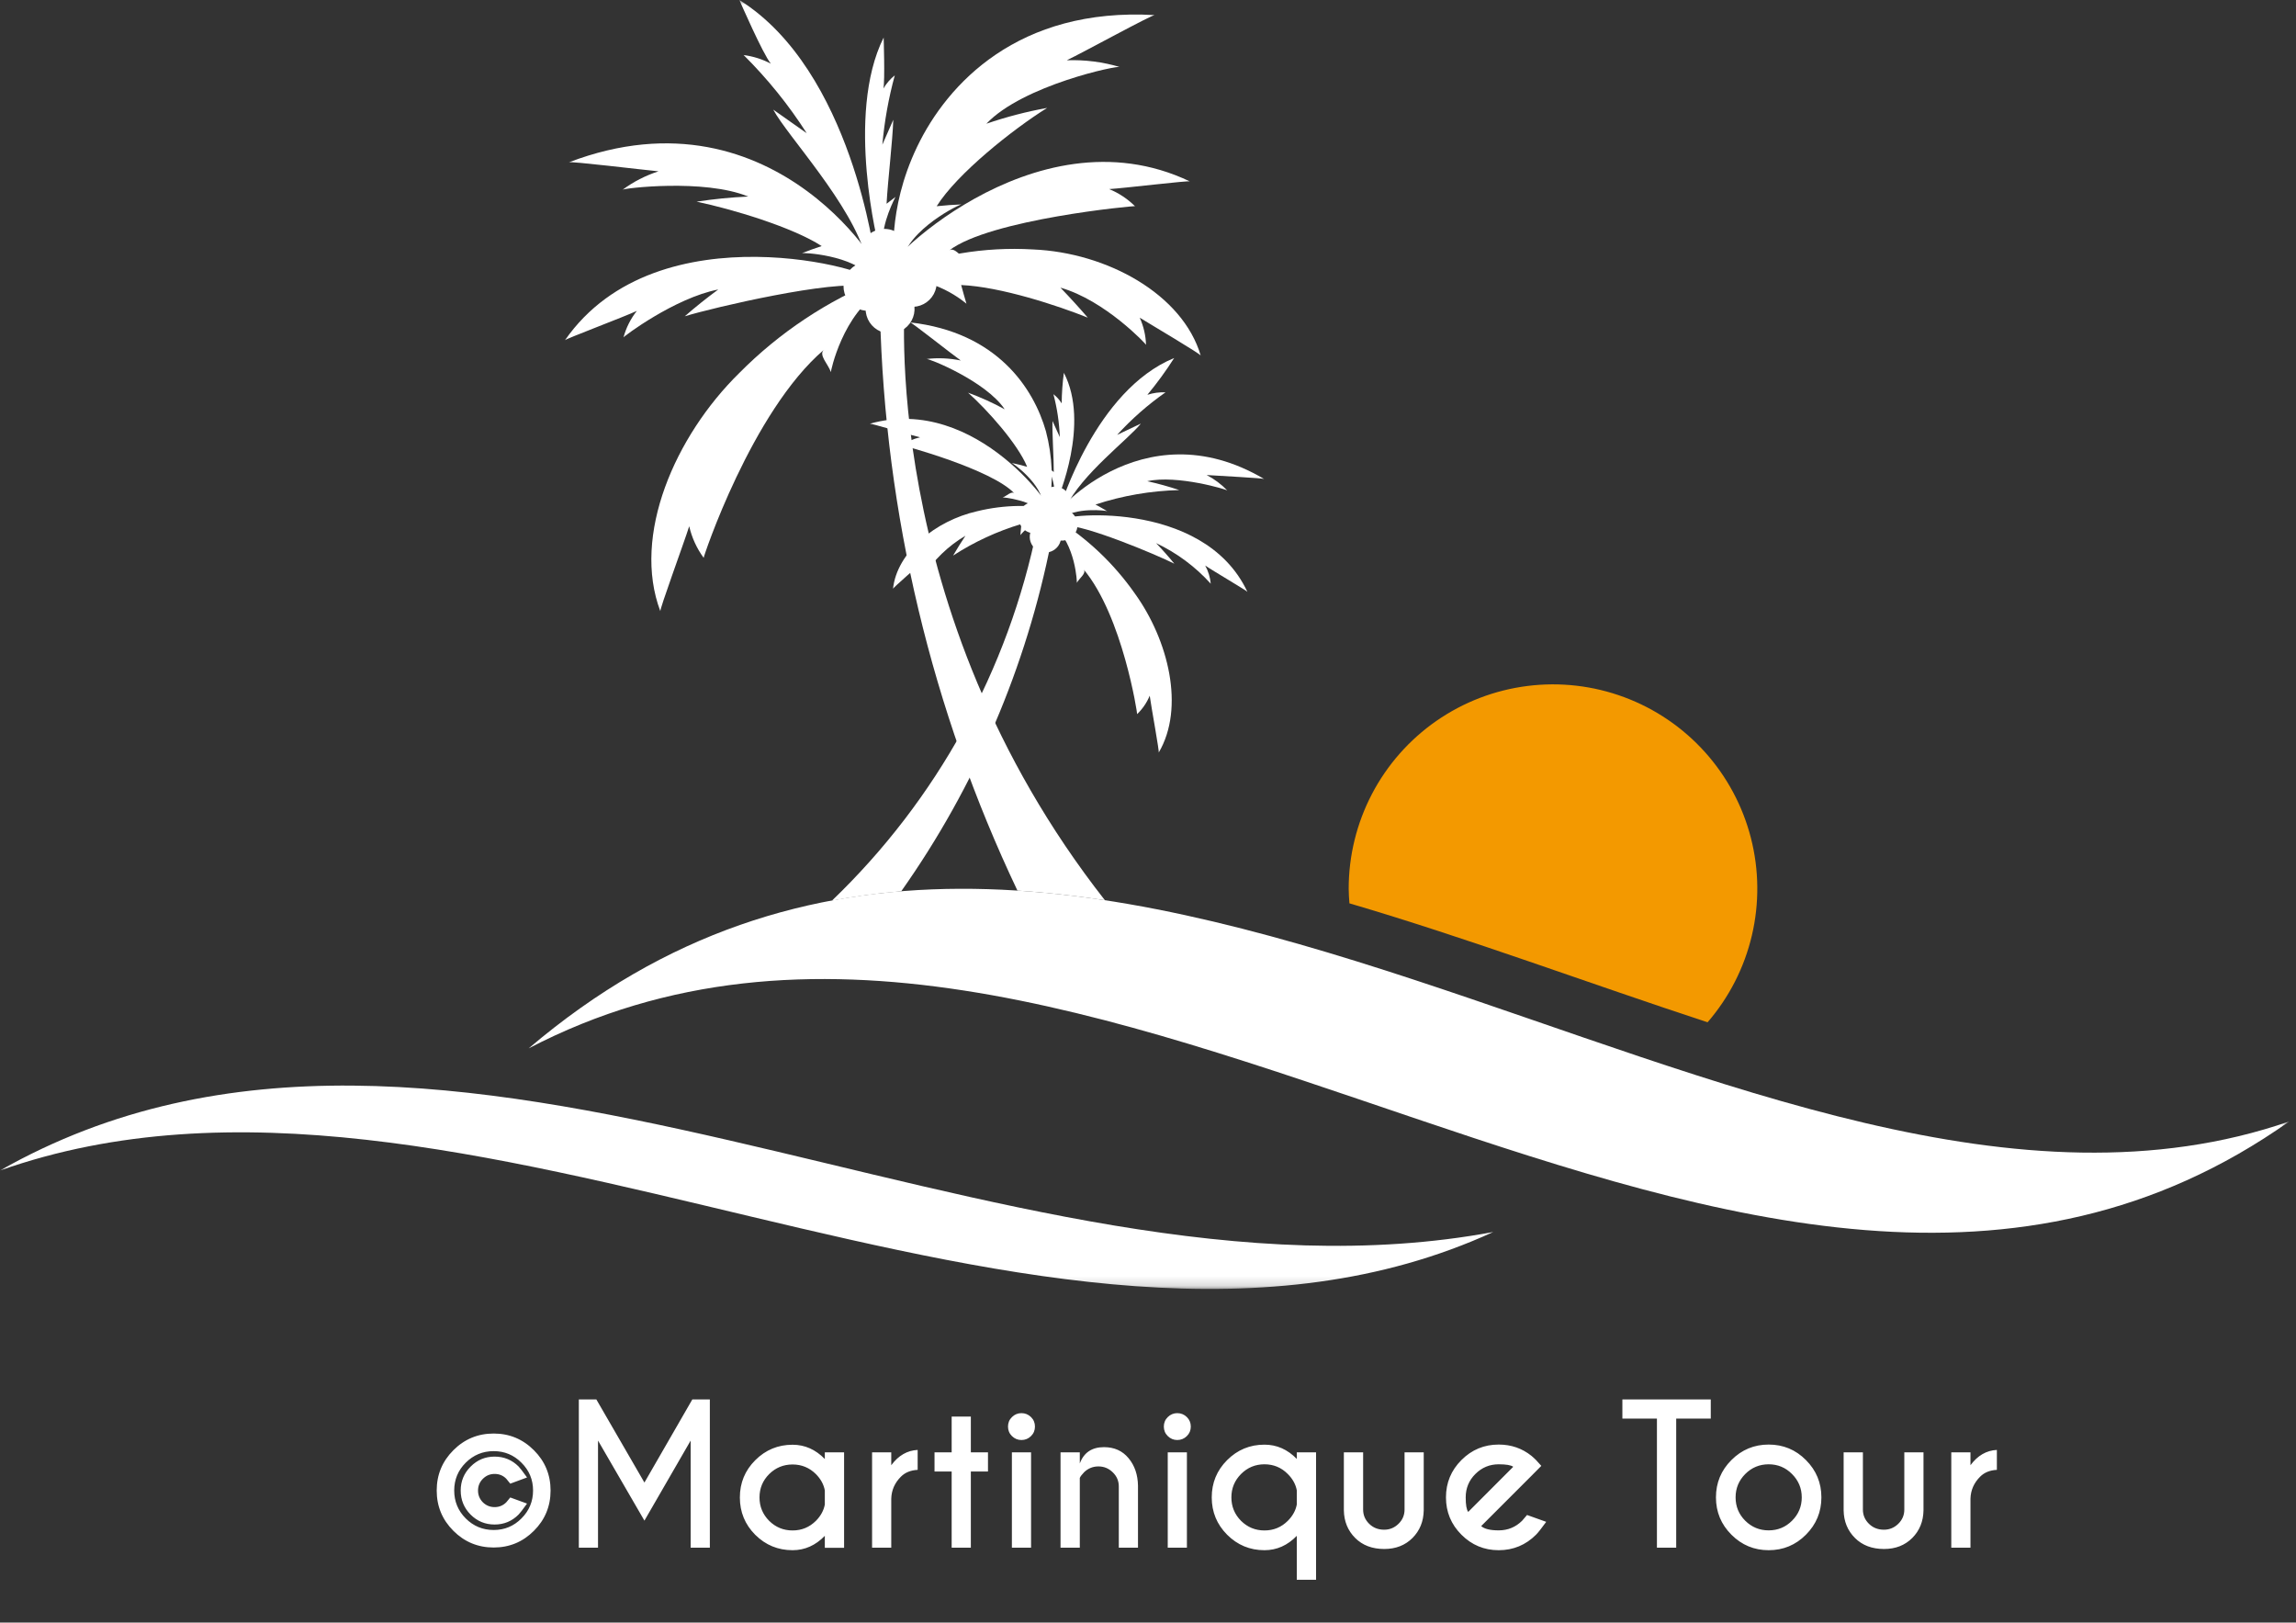
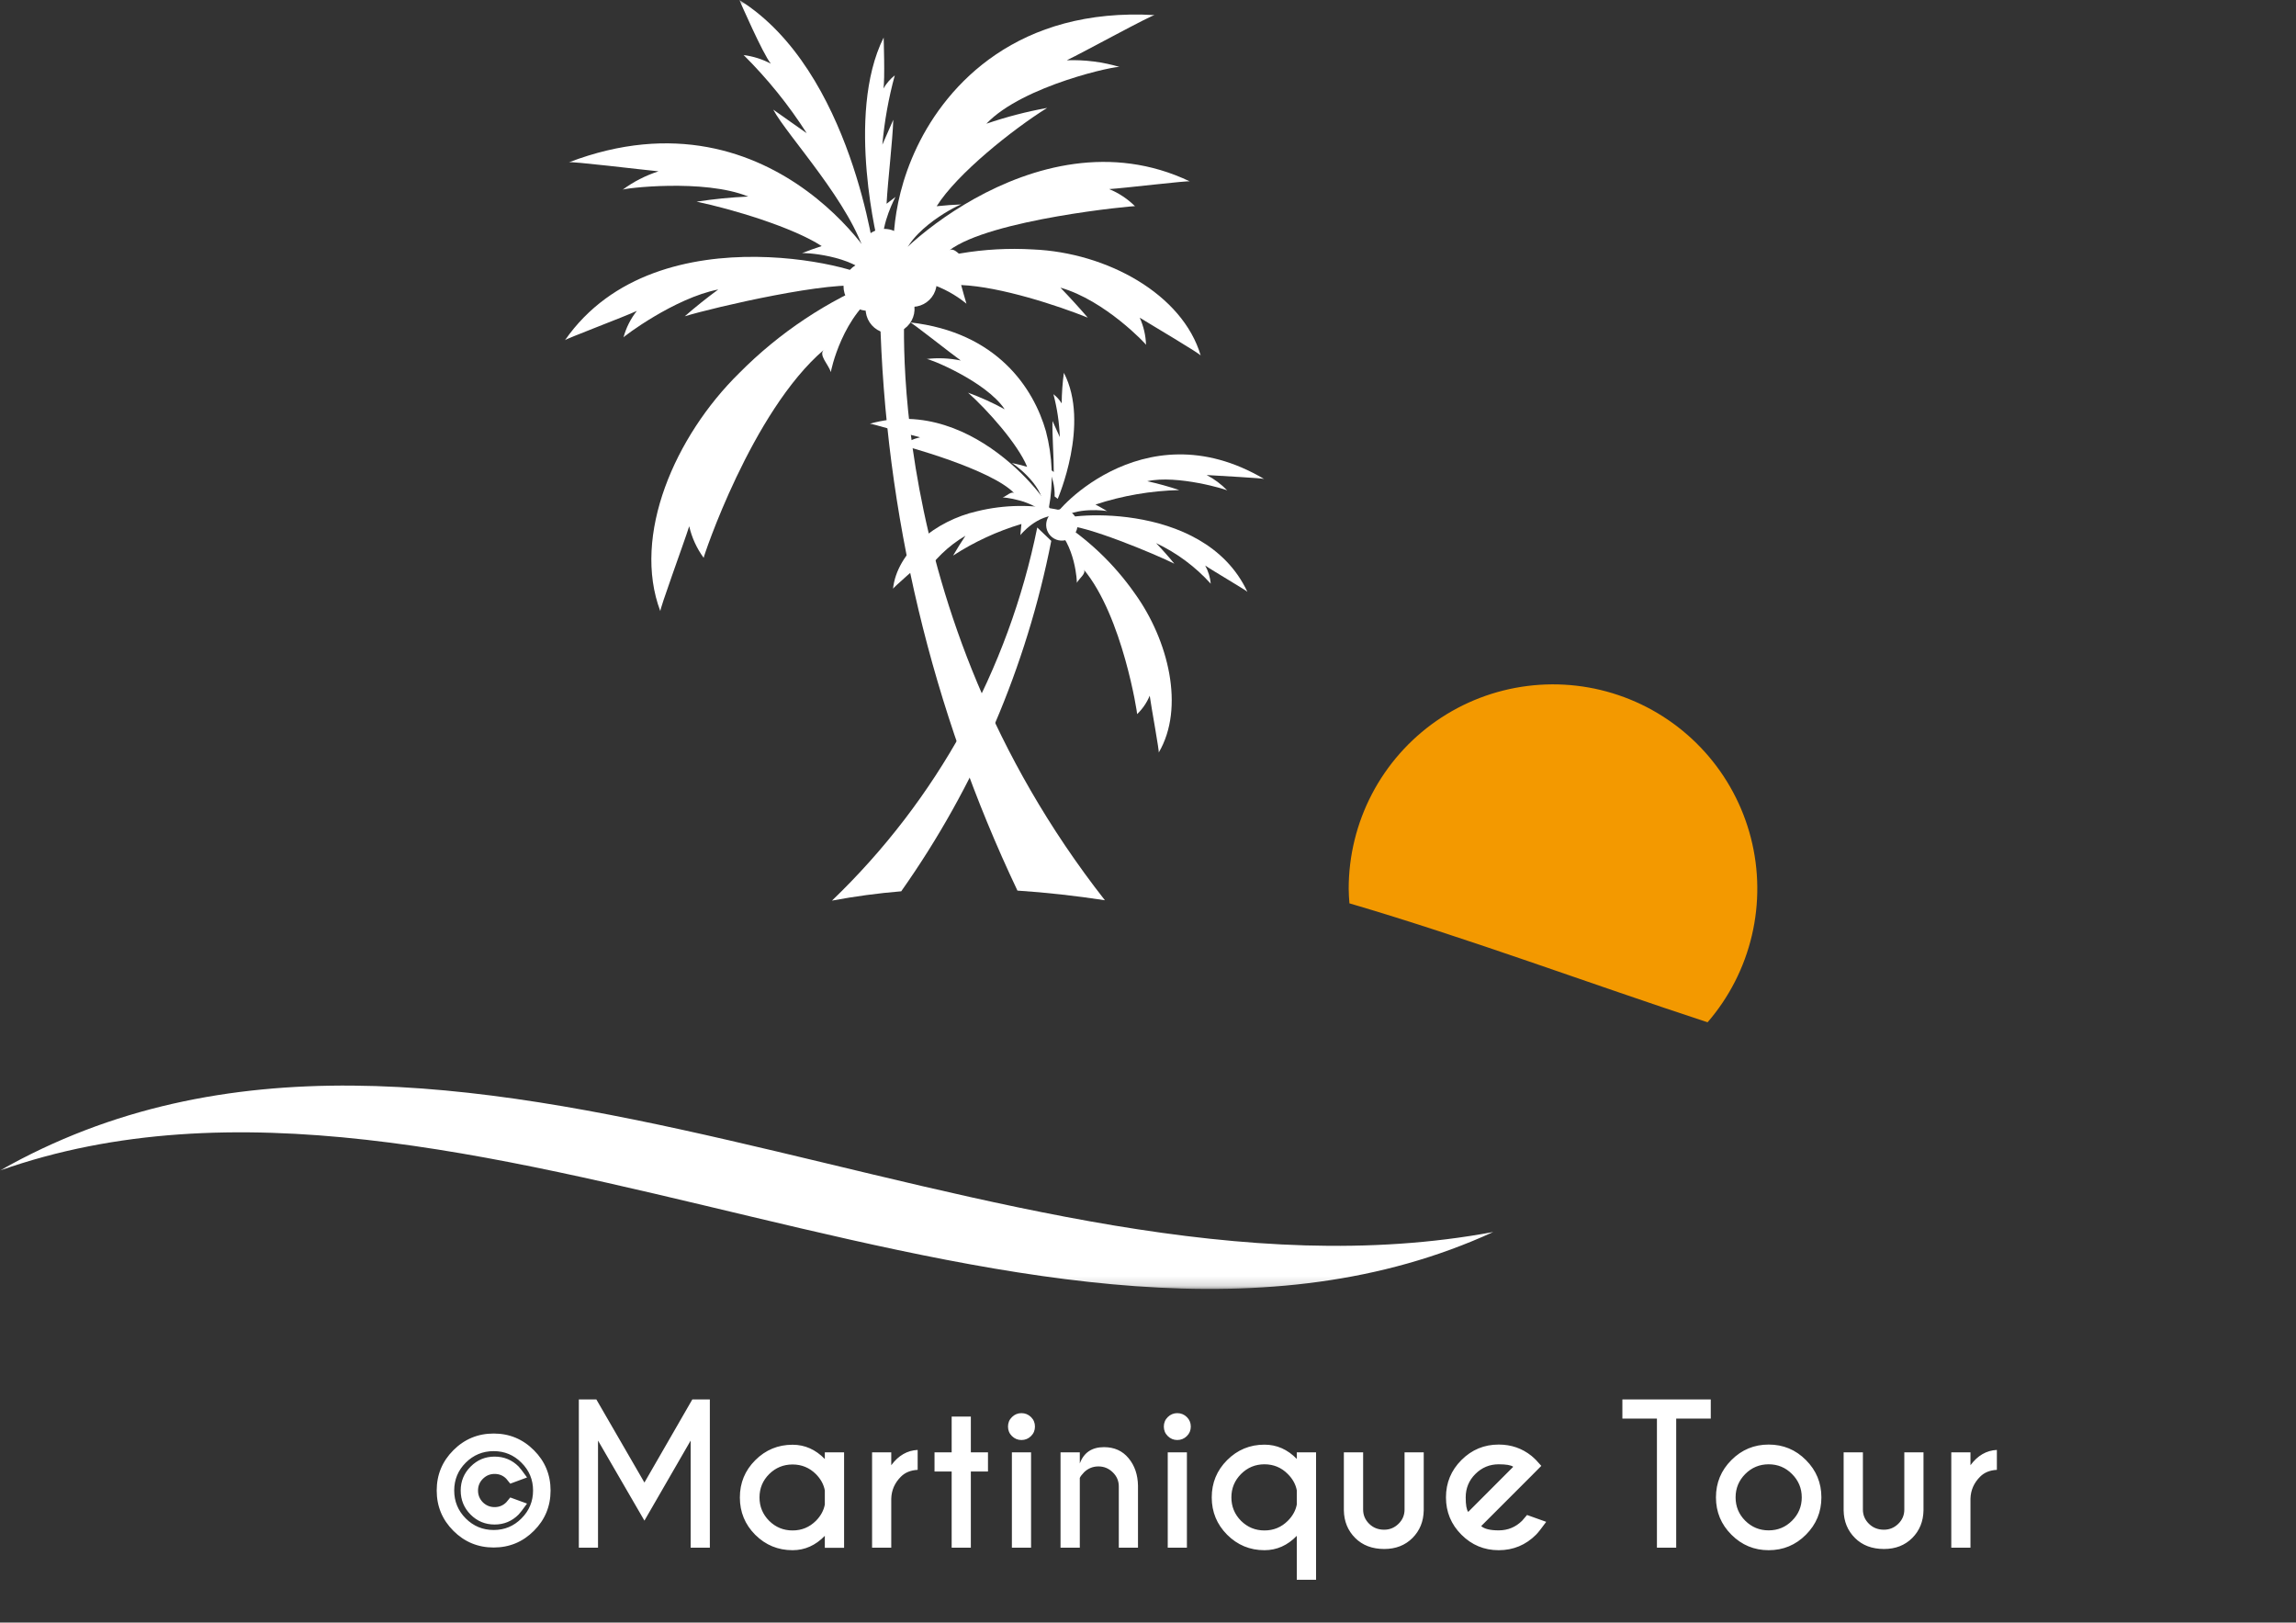
<svg xmlns="http://www.w3.org/2000/svg" width="242" height="171" viewBox="0 0 242 171" fill="none">
  <rect x="0" y="0" width="242" height="171" fill="#333333" stroke="none" />
  <g clip-path="url(#clip0_76_2)">
    <path d="M53.783 157.816L55.55 158.46C55.101 159.085 54.805 159.47 54.662 159.613C53.965 160.316 53.122 160.667 52.132 160.667C51.143 160.667 50.3 160.319 49.603 159.623C48.906 158.919 48.558 158.073 48.558 157.083C48.558 156.1 48.906 155.261 49.603 154.564C50.3 153.861 51.143 153.509 52.132 153.509C53.122 153.509 53.965 153.858 54.662 154.554C54.805 154.697 55.101 155.082 55.55 155.707L53.783 156.361C53.542 156.055 53.399 155.879 53.353 155.833C53.021 155.501 52.614 155.335 52.132 155.335C51.651 155.335 51.237 155.508 50.892 155.853C50.553 156.192 50.384 156.602 50.384 157.083C50.384 157.565 50.553 157.979 50.892 158.324C51.237 158.662 51.651 158.832 52.132 158.832C52.614 158.832 53.024 158.662 53.363 158.324C53.408 158.278 53.548 158.109 53.783 157.816ZM52.035 151.078C53.688 151.078 55.101 151.664 56.273 152.835C57.445 154.007 58.031 155.423 58.031 157.083C58.031 158.744 57.445 160.16 56.273 161.332C55.101 162.503 53.688 163.089 52.035 163.089C50.374 163.089 48.959 162.503 47.787 161.332C46.615 160.16 46.029 158.744 46.029 157.083C46.029 155.423 46.615 154.007 47.787 152.835C48.959 151.664 50.374 151.078 52.035 151.078ZM52.035 152.933C50.882 152.933 49.899 153.34 49.085 154.154C48.278 154.961 47.874 155.938 47.874 157.083C47.874 158.229 48.278 159.209 49.085 160.023C49.899 160.837 50.882 161.244 52.035 161.244C53.181 161.244 54.157 160.837 54.964 160.023C55.778 159.209 56.185 158.229 56.185 157.083C56.185 155.938 55.778 154.961 54.964 154.154C54.157 153.34 53.181 152.933 52.035 152.933ZM62.855 147.484L67.923 156.244L72.972 147.484H74.818V163.109H72.796V151.82L67.923 160.257L63.031 151.82V163.109H61.009V147.484H62.855ZM86.937 158.558V157.074C86.82 156.442 86.507 155.869 85.999 155.355C85.316 154.678 84.496 154.339 83.539 154.339C82.575 154.339 81.751 154.678 81.068 155.355C80.391 156.032 80.052 156.852 80.052 157.816C80.052 158.773 80.391 159.593 81.068 160.277C81.751 160.954 82.575 161.292 83.539 161.292C84.496 161.292 85.316 160.954 85.999 160.277C86.507 159.763 86.82 159.19 86.937 158.558ZM86.937 153.763V153.06H88.968V163.119H86.937V161.859C85.96 162.868 84.828 163.373 83.539 163.373C82.002 163.373 80.69 162.832 79.603 161.751C78.522 160.664 77.982 159.352 77.982 157.816C77.982 156.279 78.522 154.971 79.603 153.89C80.69 152.803 82.002 152.259 83.539 152.259C84.828 152.259 85.96 152.761 86.937 153.763ZM93.939 154.417C94.694 153.395 95.622 152.858 96.722 152.806V154.906C95.987 154.945 95.401 155.182 94.964 155.619C94.307 156.27 93.965 157.044 93.939 157.943V163.109H91.918V153.06H93.939V154.417ZM100.306 153.06V149.291H102.328V153.06H104.134V155.082H102.328V163.109H100.306V155.082H98.499V153.06H100.306ZM108.675 153.06V163.109H106.654V153.06H108.675ZM107.66 148.929C108.05 148.929 108.386 149.066 108.666 149.339C108.945 149.613 109.085 149.948 109.085 150.345C109.085 150.742 108.945 151.078 108.666 151.351C108.386 151.625 108.05 151.761 107.66 151.761C107.276 151.761 106.944 151.625 106.664 151.351C106.384 151.078 106.244 150.742 106.244 150.345C106.244 149.948 106.384 149.613 106.664 149.339C106.944 149.066 107.276 148.929 107.66 148.929ZM113.812 155.755V163.109H111.781V153.06H113.812V154.232C114.235 153.086 115.085 152.513 116.361 152.513C117.448 152.513 118.311 152.901 118.949 153.675C119.593 154.444 119.925 155.41 119.945 156.576V163.109H117.923V156.654C117.923 156.074 117.712 155.58 117.289 155.169C116.865 154.753 116.361 154.544 115.775 154.544C115.195 154.544 114.694 154.746 114.271 155.15C114.037 155.391 113.884 155.593 113.812 155.755ZM125.101 153.06V163.109H123.08V153.06H125.101ZM124.085 148.929C124.476 148.929 124.811 149.066 125.091 149.339C125.371 149.613 125.511 149.948 125.511 150.345C125.511 150.742 125.371 151.078 125.091 151.351C124.811 151.625 124.476 151.761 124.085 151.761C123.701 151.761 123.369 151.625 123.089 151.351C122.809 151.078 122.669 150.742 122.669 150.345C122.669 149.948 122.809 149.613 123.089 149.339C123.369 149.066 123.701 148.929 124.085 148.929ZM136.683 158.558V157.064C136.566 156.432 136.25 155.86 135.736 155.345C135.059 154.662 134.238 154.32 133.275 154.32C132.311 154.32 131.488 154.662 130.804 155.345C130.127 156.029 129.789 156.849 129.789 157.806C129.789 158.77 130.127 159.593 130.804 160.277C131.488 160.954 132.311 161.292 133.275 161.292C134.238 161.292 135.059 160.954 135.736 160.277C136.25 159.763 136.566 159.19 136.683 158.558ZM136.683 153.753V153.06H138.714V166.488H136.683V161.859C135.707 162.868 134.57 163.373 133.275 163.373C131.738 163.373 130.427 162.829 129.339 161.742C128.259 160.654 127.718 159.343 127.718 157.806C127.718 156.27 128.259 154.961 129.339 153.88C130.427 152.793 131.738 152.25 133.275 152.25C134.57 152.25 135.707 152.751 136.683 153.753ZM145.902 163.246C144.632 163.246 143.61 162.858 142.835 162.083C142.061 161.309 141.664 160.339 141.644 159.173V153.06H143.675V159.095C143.675 159.675 143.887 160.173 144.31 160.589C144.733 161.006 145.261 161.214 145.892 161.214C146.472 161.214 146.973 161.009 147.396 160.599C147.826 160.182 148.041 159.681 148.041 159.095V153.06H150.062V159.173C150.042 160.339 149.649 161.309 148.88 162.083C148.106 162.858 147.113 163.246 145.902 163.246ZM156.117 160.833C156.455 161.133 157.07 161.283 157.962 161.283C158.926 161.283 159.75 160.944 160.433 160.267C160.518 160.176 160.69 159.974 160.951 159.662L162.972 160.384C162.477 161.068 162.119 161.52 161.898 161.742C160.811 162.829 159.499 163.373 157.962 163.373C156.432 163.373 155.124 162.829 154.037 161.742C152.949 160.654 152.406 159.343 152.406 157.806C152.406 156.27 152.949 154.958 154.037 153.871C155.124 152.783 156.432 152.24 157.962 152.24C159.278 152.24 160.43 152.637 161.419 153.431C161.582 153.568 161.742 153.714 161.898 153.871C161.963 153.936 162.149 154.141 162.455 154.486L161.439 155.511L156.117 160.833ZM159.496 154.583C159.268 154.408 158.757 154.32 157.962 154.32C157.005 154.32 156.185 154.662 155.501 155.345C154.824 156.022 154.486 156.843 154.486 157.806C154.486 158.594 154.574 159.105 154.75 159.339L159.496 154.583ZM176.673 149.505V163.109H174.642V149.505H171V147.484H180.316V149.505H176.673ZM186.419 152.24C187.956 152.24 189.264 152.783 190.345 153.871C191.432 154.958 191.976 156.27 191.976 157.806C191.976 159.343 191.432 160.654 190.345 161.742C189.264 162.829 187.956 163.373 186.419 163.373C184.889 163.373 183.581 162.829 182.494 161.742C181.406 160.654 180.863 159.343 180.863 157.806C180.863 156.27 181.406 154.958 182.494 153.871C183.581 152.783 184.889 152.24 186.419 152.24ZM186.419 154.32C185.456 154.32 184.632 154.662 183.949 155.345C183.272 156.029 182.933 156.849 182.933 157.806C182.933 158.77 183.272 159.59 183.949 160.267C184.632 160.944 185.456 161.283 186.419 161.283C187.383 161.283 188.203 160.944 188.88 160.267C189.564 159.59 189.906 158.77 189.906 157.806C189.906 156.849 189.564 156.029 188.88 155.345C188.203 154.662 187.383 154.32 186.419 154.32ZM198.578 163.246C197.308 163.246 196.286 162.858 195.511 162.083C194.736 161.309 194.339 160.339 194.32 159.173V153.06H196.351V159.095C196.351 159.675 196.563 160.173 196.986 160.589C197.409 161.006 197.936 161.214 198.568 161.214C199.147 161.214 199.649 161.009 200.072 160.599C200.501 160.182 200.716 159.681 200.716 159.095V153.06H202.738V159.173C202.718 160.339 202.324 161.309 201.556 162.083C200.781 162.858 199.789 163.246 198.578 163.246ZM207.689 154.417C208.444 153.395 209.372 152.858 210.472 152.806V154.906C209.736 154.945 209.151 155.182 208.714 155.619C208.057 156.27 207.715 157.044 207.689 157.943V163.109H205.667V153.06H207.689V154.417Z" fill="white" />
    <mask id="mask0_76_2" style="mask-type:luminance" maskUnits="userSpaceOnUse" x="0" y="0" width="242" height="136">
      <path d="M241.289 0H0V135.84H241.289V0Z" fill="white" />
    </mask>
    <g mask="url(#mask0_76_2)">
      <path d="M110.322 54.898C110.238 55.214 110.25 55.548 110.355 55.857C110.461 56.167 110.656 56.438 110.916 56.636C111.176 56.835 111.489 56.952 111.815 56.972C112.141 56.993 112.466 56.917 112.749 56.752C113.032 56.589 113.26 56.344 113.404 56.051C113.548 55.757 113.601 55.428 113.558 55.103C113.515 54.779 113.376 54.475 113.16 54.23C112.944 53.985 112.66 53.809 112.344 53.725C111.92 53.613 111.469 53.673 111.09 53.893C110.711 54.113 110.435 54.475 110.322 54.898Z" fill="white" />
-       <path d="M108.592 56.147C108.507 56.463 108.518 56.797 108.623 57.107C108.728 57.417 108.923 57.688 109.182 57.888C109.442 58.087 109.755 58.205 110.081 58.226C110.407 58.248 110.733 58.172 111.016 58.008C111.3 57.845 111.528 57.601 111.673 57.307C111.818 57.014 111.872 56.684 111.83 56.36C111.787 56.036 111.649 55.731 111.433 55.485C111.218 55.239 110.934 55.063 110.618 54.978C110.408 54.921 110.189 54.907 109.974 54.935C109.758 54.963 109.551 55.033 109.362 55.142C109.174 55.251 109.009 55.395 108.877 55.568C108.745 55.74 108.648 55.937 108.592 56.147Z" fill="white" />
-       <path d="M107.419 54.124C107.334 54.44 107.345 54.775 107.45 55.085C107.556 55.395 107.751 55.667 108.011 55.866C108.271 56.065 108.584 56.183 108.911 56.204C109.237 56.225 109.563 56.149 109.847 55.985C110.13 55.821 110.358 55.577 110.503 55.282C110.647 54.989 110.701 54.658 110.658 54.334C110.615 54.009 110.476 53.705 110.26 53.459C110.043 53.213 109.759 53.037 109.442 52.953C109.018 52.84 108.568 52.9 108.188 53.12C107.809 53.34 107.532 53.701 107.419 54.124Z" fill="white" />
-       <path d="M109.609 52.512C109.525 52.828 109.536 53.162 109.641 53.471C109.746 53.781 109.941 54.052 110.2 54.251C110.46 54.45 110.773 54.567 111.099 54.589C111.425 54.61 111.75 54.534 112.033 54.37C112.316 54.206 112.544 53.963 112.689 53.669C112.833 53.376 112.888 53.047 112.845 52.722C112.802 52.398 112.664 52.094 112.448 51.848C112.233 51.603 111.949 51.426 111.633 51.342C111.21 51.23 110.759 51.29 110.379 51.509C110 51.728 109.723 52.089 109.609 52.512Z" fill="white" />
      <path d="M111.262 54.658C114.55 56.692 117.39 59.374 119.608 62.541C123.151 67.455 124.916 74.586 122.127 79.318C122.234 79.334 121.319 74.376 121.181 73.318C120.877 74.05 120.425 74.711 119.855 75.26C119.902 75.302 118.332 64.937 114.216 60.007C114.552 60.412 113.739 60.951 113.501 61.422C113.522 61.443 113.401 57.354 111.001 55.346C111.089 55.118 111.175 54.892 111.263 54.661" fill="white" />
      <path d="M111.742 53.765C108.851 53.136 105.854 53.176 102.98 53.881C98.601 54.874 94.53 58.186 94.124 62.061C94.039 62.015 96.786 59.64 97.351 59.125C97.214 59.676 97.187 60.248 97.272 60.809C98.401 59.025 99.938 57.535 101.757 56.462C101.302 57.15 100.868 57.846 100.457 58.551C102.687 57.105 105.111 55.984 107.657 55.222C107.624 55.613 107.589 56.003 107.545 56.395C107.545 56.406 109.295 54.159 111.665 54.314C111.69 54.131 111.718 53.949 111.742 53.765Z" fill="white" />
      <path d="M110.78 54.171C111.7 54.315 103.018 41.454 91.687 44.655C91.733 44.587 96.11 45.894 96.975 46.089C96.287 46.242 95.635 46.529 95.057 46.933C95.039 46.883 104.581 49.459 106.934 52.014C106.634 51.687 106.091 52.284 105.681 52.43C105.656 52.389 108.945 52.692 110.174 54.285C110.374 54.245 110.574 54.208 110.78 54.171Z" fill="white" />
      <path d="M110.548 53.55C111.044 50.861 110.939 48.094 110.241 45.45C108.951 40.931 105.106 35.007 95.922 33.977C96.022 33.908 100.301 37.31 101.268 37.992C100.076 37.745 98.853 37.691 97.644 37.834C97.725 37.695 103.911 40.151 105.896 43.134C104.654 42.455 103.363 41.87 102.034 41.384C104.069 43.199 107.285 46.798 108.262 49.196C107.713 49.038 107.162 48.896 106.602 48.784C106.665 48.712 109.951 51.077 109.928 53.26C110.137 53.349 110.344 53.446 110.548 53.542" fill="white" />
      <path d="M111.864 54.867C111.194 54.235 126.798 52.367 131.477 62.375C131.503 62.304 127.729 60.092 127.028 59.599C127.353 60.191 127.553 60.844 127.615 61.517C125.996 59.724 124.038 58.269 121.853 57.239C122.53 57.943 123.171 58.666 123.776 59.408C121.876 58.449 114.243 55.255 112.187 55.392C112.081 55.216 111.974 55.041 111.864 54.867Z" fill="white" />
      <path d="M111.228 54.491C110.409 54.741 120.216 42.76 133.259 50.491C133.223 50.384 128.197 50.139 127.181 50.063C127.994 50.486 128.733 51.039 129.368 51.7C129.388 51.611 124.079 50.011 120.922 50.714C122.063 50.965 123.19 51.276 124.297 51.648C121.294 51.722 118.318 52.234 115.464 53.17C115.885 53.398 116.301 53.631 116.705 53.876C116.72 53.823 113.24 53.376 111.8 54.718C111.612 54.643 111.421 54.566 111.228 54.494" fill="white" />
-       <path d="M111.759 53.42C111.759 53.42 115.444 41.134 123.759 37.731C122.898 39.081 121.955 40.376 120.933 41.608C121.55 41.408 122.199 41.319 122.847 41.347C120.987 42.649 119.277 44.152 117.747 45.83L120.247 44.642C118.979 46.257 113.947 50.026 112.358 53.448L111.759 53.42Z" fill="white" />
      <path d="M111.484 52.57C111.484 52.57 114.929 44.651 112.133 39.29C111.989 40.358 111.912 41.433 111.901 42.51C111.671 42.139 111.377 41.812 111.032 41.544C111.423 43.022 111.648 44.539 111.705 46.067L110.935 44.367C110.885 45.75 111.079 48.257 111.068 49.745L110.368 49.211C110.919 50.153 111.193 51.231 111.159 52.321L111.484 52.57Z" fill="white" />
      <path d="M94.99 93.932C102.8 82.872 108.189 70.289 110.805 57.004L109.327 55.594C106.283 70.597 98.735 84.315 87.69 94.915C90.107 94.462 92.545 94.133 94.996 93.932" fill="white" />
-       <path d="M55.722 110.487C114.642 79.763 184.41 158.42 241.288 118.187C184.536 137.804 113.637 61.227 55.722 110.487Z" fill="white" />
      <path d="M0 123.358C48.951 106.043 110.052 151.549 157.385 129.841C105.187 139.559 47.258 96.51 0 123.358Z" fill="white" />
      <path d="M179.982 107.736C182.254 105.106 183.856 101.966 184.65 98.582C185.445 95.199 185.409 91.674 184.546 88.308C183.682 84.941 182.017 81.834 179.692 79.251C177.367 76.668 174.451 74.686 171.194 73.475C167.937 72.263 164.435 71.858 160.987 72.294C157.539 72.73 154.248 73.994 151.394 75.977C148.541 77.961 146.21 80.606 144.601 83.686C142.992 86.767 142.152 90.191 142.153 93.666C142.153 94.184 142.195 94.692 142.231 95.201C154.851 98.911 167.504 103.649 179.982 107.736Z" fill="#F39900" />
      <path d="M94.057 29.942C94.103 30.451 93.998 30.961 93.754 31.41C93.51 31.858 93.139 32.224 92.687 32.461C92.235 32.699 91.723 32.796 91.215 32.742C90.707 32.688 90.227 32.485 89.835 32.158C89.443 31.831 89.157 31.395 89.013 30.906C88.869 30.416 88.873 29.895 89.025 29.408C89.177 28.92 89.471 28.489 89.868 28.169C90.265 27.848 90.749 27.653 91.257 27.607C91.594 27.577 91.934 27.613 92.257 27.714C92.58 27.814 92.881 27.978 93.141 28.195C93.401 28.412 93.615 28.677 93.773 28.977C93.93 29.277 94.026 29.605 94.057 29.942Z" fill="white" />
      <path d="M96.384 32.326C96.43 32.834 96.324 33.344 96.08 33.792C95.835 34.24 95.464 34.605 95.012 34.842C94.56 35.079 94.049 35.176 93.541 35.122C93.034 35.068 92.554 34.864 92.163 34.538C91.771 34.211 91.485 33.775 91.341 33.286C91.197 32.796 91.202 32.275 91.354 31.788C91.506 31.302 91.799 30.871 92.196 30.55C92.593 30.23 93.076 30.035 93.584 29.989C93.921 29.959 94.261 29.995 94.585 30.096C94.908 30.197 95.208 30.36 95.468 30.577C95.728 30.794 95.943 31.061 96.1 31.36C96.257 31.661 96.354 31.989 96.384 32.326Z" fill="white" />
      <path d="M98.722 29.524C98.769 30.032 98.663 30.544 98.419 30.992C98.176 31.441 97.804 31.807 97.352 32.045C96.9 32.282 96.387 32.38 95.879 32.326C95.371 32.272 94.891 32.069 94.499 31.742C94.107 31.415 93.82 30.979 93.676 30.489C93.532 29.999 93.536 29.477 93.688 28.99C93.841 28.502 94.134 28.071 94.532 27.75C94.93 27.43 95.413 27.234 95.922 27.189C96.603 27.128 97.28 27.34 97.805 27.778C98.329 28.215 98.659 28.843 98.722 29.524Z" fill="white" />
      <path d="M95.781 26.468C95.827 26.976 95.722 27.487 95.478 27.935C95.234 28.384 94.863 28.75 94.411 28.987C93.959 29.224 93.447 29.322 92.939 29.268C92.431 29.214 91.951 29.011 91.559 28.684C91.167 28.357 90.881 27.921 90.737 27.431C90.593 26.942 90.597 26.42 90.749 25.933C90.901 25.446 91.195 25.015 91.592 24.694C91.989 24.374 92.472 24.178 92.981 24.133C93.662 24.072 94.339 24.284 94.864 24.721C95.389 25.159 95.719 25.787 95.781 26.468Z" fill="white" />
      <path d="M92.799 29.427C87.212 31.677 82.143 35.046 77.905 39.327C71.167 45.943 66.573 56.427 69.605 64.427C69.436 64.421 72.149 57.049 72.643 55.459C72.919 56.661 73.438 57.795 74.168 58.79C74.085 58.84 79.229 43.343 86.851 36.856C86.223 37.389 87.334 38.43 87.574 39.217C87.534 39.245 88.795 32.995 93.015 30.545C92.941 30.171 92.869 29.801 92.796 29.428" fill="white" />
      <path d="M93.877 28.831C98.619 26.856 103.749 25.986 108.877 26.288C116.666 26.615 124.654 30.993 126.561 37.488C126.688 37.381 121.261 34.188 120.128 33.48C120.535 34.379 120.761 35.349 120.792 36.335C120.849 36.328 116.483 31.648 111.772 30.316C112.765 31.347 113.726 32.401 114.653 33.476C111.524 32.217 105.461 30.216 101.308 30.04C101.487 30.7 101.669 31.356 101.865 32.008C101.879 32.029 98.177 28.742 94.181 29.744C94.081 29.444 93.974 29.137 93.881 28.832" fill="white" />
      <path d="M93.546 28.707C92.091 28.685 108.835 11.207 125.414 19.119C125.364 19 118.285 19.855 116.905 19.927C117.923 20.344 118.849 20.958 119.63 21.733C119.673 21.658 104.318 23.101 100.03 26.405C100.58 25.983 101.252 27.043 101.847 27.377C101.895 27.321 96.758 26.918 94.447 29.039C94.147 28.926 93.847 28.814 93.547 28.707" fill="white" />
      <path d="M94.064 27.814C94.378 27.729 93.373 22.331 96.674 15.449C99.849 8.84 107.33 0.749 121.725 1.592C121.582 1.456 114.109 5.558 112.438 6.353C114.337 6.283 116.235 6.525 118.056 7.068C117.967 6.832 107.807 8.973 103.967 13.038C106.056 12.323 108.195 11.767 110.367 11.372C106.767 13.619 100.867 18.305 98.726 21.734C99.613 21.639 100.501 21.574 101.39 21.541C101.311 21.413 95.637 24.184 95.09 27.541C94.747 27.626 94.405 27.716 94.064 27.81" fill="white" />
      <path d="M91.69 29.493C92.89 28.702 69.39 21.707 59.548 35.855C59.529 35.743 65.915 33.341 67.125 32.762C66.471 33.59 65.991 34.543 65.716 35.562C65.64 35.527 71.09 31.406 75.707 30.508C74.476 31.411 73.299 32.353 72.176 33.333C75.347 32.36 87.934 29.464 91.054 30.218C91.263 29.976 91.474 29.738 91.69 29.497" fill="white" />
      <path d="M92.766 29.084C93.959 29.684 82.044 8.67 59.951 17.109C60.03 16.955 67.826 17.909 69.408 18.055C68.047 18.494 66.766 19.151 65.615 20C65.608 19.854 74.192 18.8 78.862 20.714C77.04 20.795 75.225 20.975 73.423 21.254C77.15 22.028 83.544 23.944 86.605 25.933C85.896 26.167 85.196 26.418 84.505 26.685C84.495 26.599 89.967 26.836 91.824 29.278C92.136 29.21 92.447 29.143 92.762 29.084" fill="white" />
      <path d="M92.232 27.3C92.232 27.3 89.814 7.432 77.93 0C77.93 0 80.424 5.737 81.25 6.71C80.354 6.239 79.382 5.931 78.378 5.801C80.892 8.295 83.124 11.059 85.032 14.043L81.499 11.553C83.022 14.375 89.758 21.497 91.299 27.181L92.232 27.3Z" fill="white" />
      <path d="M92.637 26.038C92.637 26.038 89.042 12.155 93.137 3.956C93.137 3.956 93.286 8.456 93.112 9.329C93.422 8.795 93.829 8.324 94.312 7.939C93.658 10.332 93.219 12.779 93 15.25L94.153 12.622C94.077 14.916 93.578 19.012 93.445 21.473L94.385 20.754C94.385 20.754 92.862 23.571 93.064 25.706L92.637 26.038Z" fill="white" />
      <path d="M116.459 94.878C92.397 64.178 95.399 31.278 95.399 31.278L92.754 33.059C93.266 54.117 98.201 74.832 107.239 93.859C110.301 94.059 113.375 94.406 116.459 94.876" fill="white" />
    </g>
  </g>
  <defs>
    <clipPath id="clip0_76_2">
      <rect width="241.289" height="170.109" fill="white" />
    </clipPath>
  </defs>
</svg>